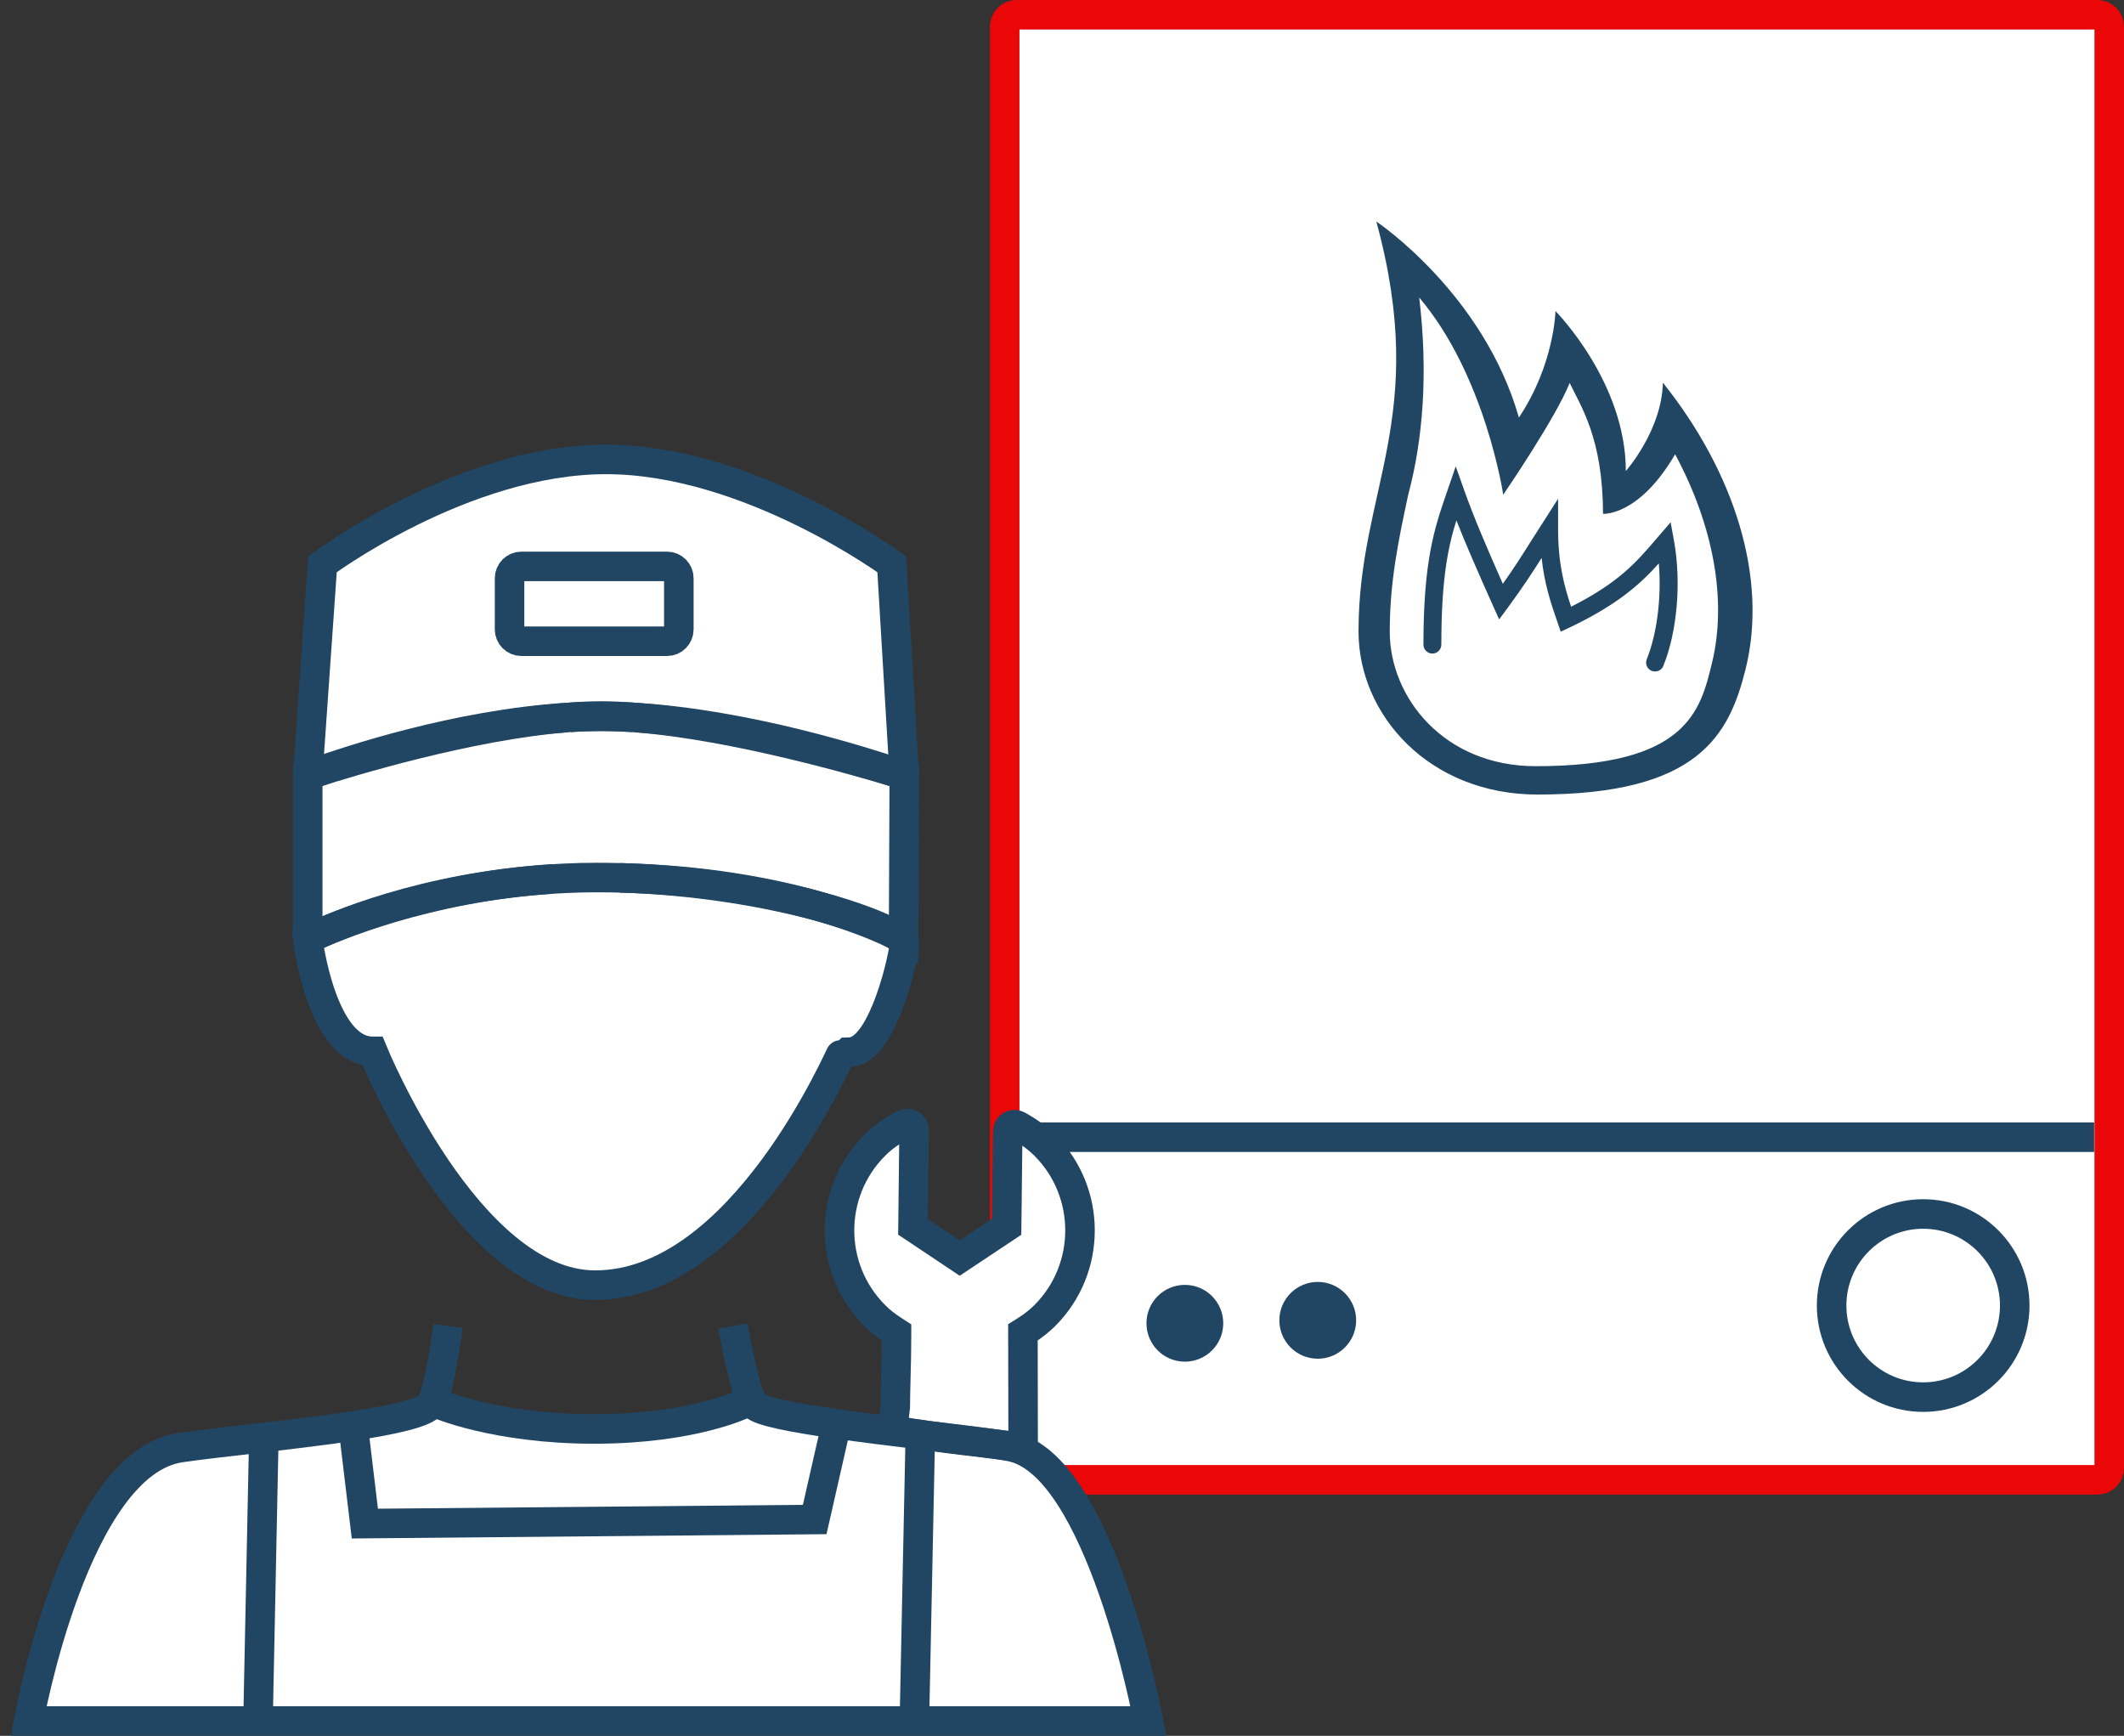
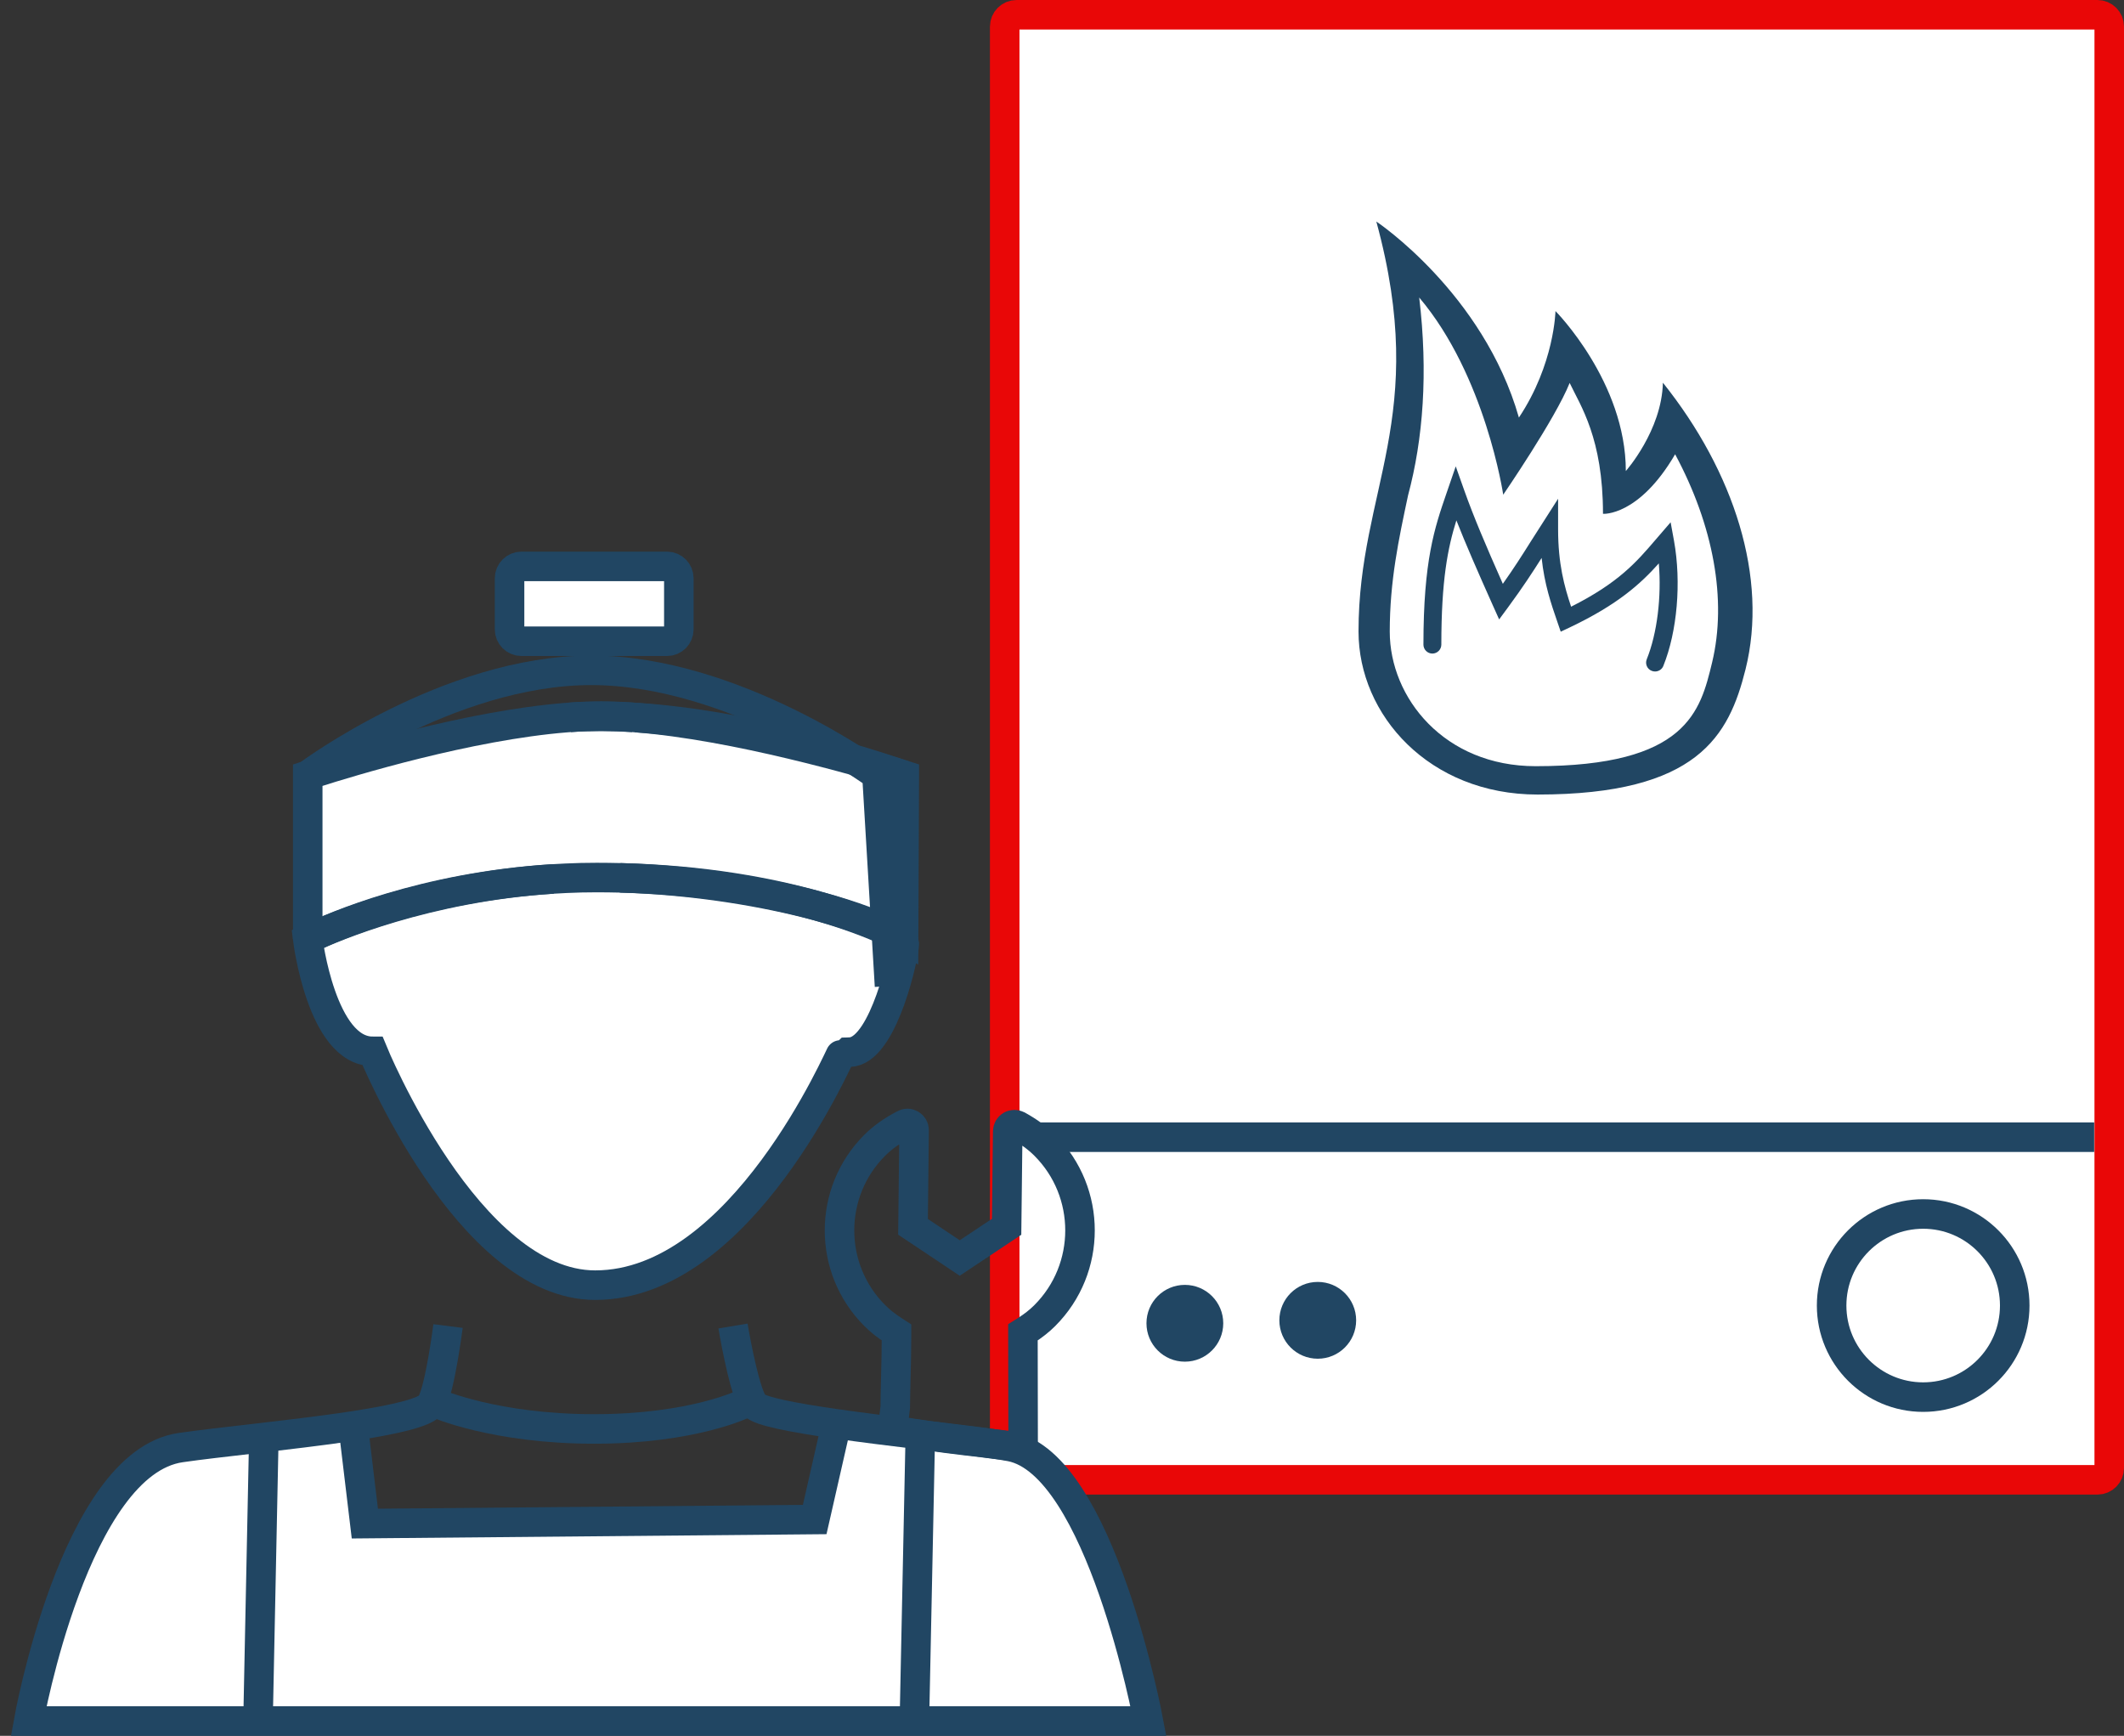
<svg xmlns="http://www.w3.org/2000/svg" version="1.1" id="Layer_1" x="0px" y="0px" width="359.6px" height="293.836px" viewBox="0 -74.372 359.6 293.836" enable-background="new 0 -74.372 359.6 293.836" xml:space="preserve">
  <rect x="0" y="-74.372" width="359.6" height="293.836" fill="#333333" stroke="none" />
  <g>
    <path fill="#FFFFFF" d="M357.1,174.128c0,1.1-0.899,2-2,2h-183c-1.1,0-2-0.9-2-2v-244c0-1.1,0.9-2,2-2h183c1.101,0,2,0.9,2,2   V174.128z" />
    <path fill="none" stroke="#E90707" stroke-width="5" stroke-miterlimit="10" d="M357.1,174.128c0,1.1-0.899,2-2,2h-183   c-1.1,0-2-0.9-2-2v-244c0-1.1,0.9-2,2-2h183c1.101,0,2,0.9,2,2V174.128z" />
  </g>
  <g id="Layer_1_1_" display="none">
    <g id="XMLID_1_" display="inline">
      <g>
        <path fill="#FFFFFF" d="M177.823,123.834c8.332,8.332,8.332,21.896,0,30.229c-0.974,0.978-2.078,1.847-3.41,2.688     c0,4.25,0.197,6.99,0.271,9.764c0.098,4.422,0.146,12.229,0.146,16.512c0,4.449,1.56,8.738-1.521,11.828     c-5.841,5.828-15.318,5.828-21.146,0c-3.056-3.057-1.346-7.34-1.346-11.805c0-7.277,0-7.936,0-14.188     c0-2.847,0.208-7.943,0.208-12.109c-1.317-0.853-2.434-1.719-3.397-2.688c-8.33-8.33-8.33-21.896,0-30.229     c1.418-1.427,3.137-2.636,5.254-3.737c0.66-0.355,1.463-0.32,2.097,0.072c0.651,0.393,1.038,1.1,1.021,1.846l-0.181,15.806     l6.914,4.604l6.941-4.615l0.18-15.646c0.013-0.746,0.396-1.444,1.062-1.823c0.648-0.363,1.444-0.378,2.104-0.023     C174.971,121.396,176.51,122.521,177.823,123.834z M158.288,182.914c1.428-1.429,1.428-3.74,0-5.168     c-1.437-1.438-3.74-1.438-5.166,0c-1.438,1.428-1.438,3.739-0.012,5.168C154.547,184.339,156.853,184.339,158.288,182.914z" />
      </g>
      <g>
        <path fill="none" stroke="#214663" stroke-width="5" stroke-miterlimit="10" d="M173.006,120.312     c-0.662-0.354-1.455-0.34-2.104,0.024c-0.66,0.378-1.049,1.077-1.062,1.823l-0.178,15.646l-6.943,4.614l-6.913-4.604l0.18-15.81     c0.02-0.741-0.367-1.448-1.021-1.842c-0.633-0.396-1.438-0.438-2.098-0.075c-2.115,1.104-3.836,2.313-5.252,3.74     c-8.332,8.332-8.332,21.896,0,30.229c0.973,0.978,2.072,1.844,3.395,2.688c0,4.166-0.207,9.271-0.207,12.107     c0,6.254,0,6.902,0,14.188c0,4.461-1.713,8.748,1.342,11.806c5.828,5.823,15.313,5.823,21.146,0     c3.08-3.095,1.521-7.382,1.521-11.826c0-4.278-0.047-12.095-0.146-16.517c-0.063-2.771-0.266-5.51-0.266-9.762     c1.331-0.854,2.438-1.723,3.407-2.688c8.332-8.332,8.332-21.896,0-30.229C176.51,122.521,174.971,121.396,173.006,120.312z" />
        <path fill="none" stroke="#214663" stroke-width="5" stroke-miterlimit="10" d="M158.288,182.914     c-1.437,1.426-3.74,1.426-5.178,0c-1.426-1.429-1.426-3.74,0.012-5.168c1.426-1.438,3.729-1.438,5.166,0     C159.715,179.171,159.715,181.485,158.288,182.914z" />
      </g>
    </g>
    <g display="inline">
      <g id="XMLID_2_">
        <g>
          <path fill="#214663" d="M124.64,164.505c-0.24-1.066-0.511-2.141-0.771-3.197c-0.646-2.539-1.307-5.174-1.49-7.75      c-0.069-0.869-0.319-1.979,0.369-3.053c0.16-0.25,0.642-0.771,1.451-0.771c0.799,0,1.25,0.396,1.469,0.604      c0.932,0.83,1.08,1.688,1.211,2.49c1.721,10.799,2.34,11.42,13.199,13.299c3.146,0.541,6.291,1.09,9.41,1.646      c1.92,0.344,6.391,1.121,6.391,1.121s27.199,2.83,29.699,9.945c1.5,2.541,8.75,22.854,10.5,28.75      c1.062,3.57,3.121,11.594,3.121,11.594H0c0,0,1.55-6.094,3.08-10.594c2.25-6.67,4.26-13.309,6.12-19.25      c3.64-11.639,10.409-17.865,22.33-19.5c7.289-0.986,15.76-1.605,22.869-2.986c3.23-0.629,6.471-1.25,9.7-1.84      c6.061-1.119,8.21-3.449,8.84-9.619c0.03-0.291,0.04-0.58,0.061-0.857c0-0.223,0.01-0.434,0.03-0.649      c0.188-2.81,0.6-4.315,2.21-4.315c0.22,0,0.449,0.03,0.71,0.065c1.72,0,1.81,2.854,1.77,4.646c-0.03,2.069-0.55,4.118-1.1,6.289      c-0.23,0.95-0.471,1.895-0.681,2.855l-0.09,0.46l0.351,0.319c6.119,5.34,15,8.396,24.369,8.396c8.592,0,17.021-2.58,23.74-7.265      l0.438-0.313L124.64,164.505z M63.13,184.416l0.2,1.549c0.05,0.5,0.3,0.961,2.67,0.961c23.43,0.014,46.851,0.014,70.911,0.014      h0.799v-15.41l-0.351-0.236c-2.079-1.422-4.141-2.108-6.311-2.108c-3.051,0-5.899,1.383-8.659,2.724      c-7.341,3.565-14.729,5.381-21.979,5.381c-8.271,0-16.479-2.342-24.411-6.972c-1.99-1.159-3.92-1.726-5.91-1.726      c-1.56,0-3.19,0.355-4.99,1.07c-1.45,0.578-2.92,2.709-2.91,4.221C62.23,177.416,62.69,180.976,63.13,184.416z M192.081,213.865      l0.799-0.013h-0.811c-0.17-0.526-5.93-17.5-8-23.765c-4.25-12.864-9.271-13.43-19.529-14.799c-1-0.131-3.709-0.131-3.709-0.131      l-0.146,38.688h31.395C192.081,213.865,192.081,213.865,192.081,213.865z M155.781,204.646c0.01-9.514,0.02-18.488-0.109-27.58      c-0.024-1.438-1.541-3.438-2.891-3.84c-0.711-0.211-1.421-0.385-2.16-0.514c-1.221-0.229-2.5-0.391-3.891-0.566      c-0.472-0.063-0.949-0.121-1.439-0.184c-0.49-0.066-0.99-0.141-1.51-0.221l-0.921-0.142v19.396      c-0.17,0.051-0.319,0.08-0.46,0.121c-0.408,0.102-0.648,0.17-0.851,0.17c-8.899,0.01-17.801,0.021-26.689,0.026      c-18.239,0.021-36.47,0.028-54.699,0.093c-1.2,0-1.96-0.212-2.38-0.645c-0.421-0.432-0.61-1.223-0.58-2.395      c0.029-1.148,0.05-2.291,0.06-3.439c0.021-2.578,0.01-5.188,0-7.922c-0.01-1.641-0.02-3.312-0.02-5.039v-0.961l-0.94,0.172      c-1.01,0.189-1.96,0.342-2.86,0.48c-2.09,0.34-3.899,0.629-5.689,1.145c-1.19,0.355-2.98,1.83-2.99,3.158      c-0.13,9.898-0.12,19.592-0.11,29.842v8.052h111.12C155.77,213.865,155.77,207.425,155.781,204.646z M39.531,213.666v-38.979      l-0.841,0.041c-8.649,0.42-17.43,1.565-21.449,10.315c-2.801,6.09-4.9,12.355-7.12,18.99c-0.94,2.799-1.91,5.688-2.931,8.559      l-0.38,1.07L39.531,213.666L39.531,213.666z" />
          <path fill="#214663" d="M192.879,213.854l-0.799,0.013c0,0,0,0-0.017-0.013H192.879z" />
          <path fill="#FFFFFF" d="M192.07,213.854h-31.39l0.148-38.688c0,0,2.711,0,3.711,0.131c10.26,1.369,15.273,1.934,19.523,14.805      C186.14,196.354,191.9,213.326,192.07,213.854z" />
          <path fill="#214663" d="M157.129,74.885c0.229,3.642-0.01,7.41-3.238,10.71c-1.061,1.08-1.229,3.16-1.271,4.854      c-0.101,6.04-1.181,12.77-8.5,16.88c-1.959,1.1-3.379,3.398-4.511,5.488c-1.688,3.188-3.29,6.479-4.829,9.66      c-1.181,2.406-2.391,4.906-3.641,7.33c-5.892,11.536-15.7,17.392-29.148,17.392c-13.441,0-23.241-5.854-29.151-17.399      c-1.86-3.641-4.29-8.47-6.59-13.431c-2.49-5.359-5.21-8.709-9.12-11.209c-5-3.18-5.35-8.48-5.72-14.08l-0.08-1.16      c-0.101-1.3-0.67-2.52-1.23-3.7c-0.3-0.646-0.62-1.318-0.84-1.979c-0.26-0.75-0.57-1.521-0.88-2.26      c-0.73-1.79-1.5-3.642-1.42-5.37c0.689-16.28,1.66-32.222,2.77-49.88c0.41-6.62,3.79-11.67,10.061-15.03      C70.48,5.988,80.975,3.219,91.74,1.18c1.04-0.109,23.984-0.086,31.61,2.447c7.76,2.54,14.561,5.182,20.8,8.08      c5.824,3.762,9.939,8.5,10.29,16.33C155.15,43.664,156.161,59.534,157.129,74.885z M150.2,81.394      c1.561-1.69,1.609-5.12,1.149-11.28c-0.45-5.98-1.45-8.12-8.938-10.57c-12.531-4.93-29.932-9.06-40.781-9.06      c-3.845,0-7.688,0.31-11.396,0.92c-8.35,1.37-16.79,3.37-24.96,5.32c-3.689,0.868-7.5,1.778-11.3,2.63l-0.37,0.08l-0.02,0.38      c-0.08,1.34-0.16,2.6-0.22,3.8c-0.141,2.39-0.271,4.65-0.48,6.85c-0.57,5.771-0.7,8.63,0.55,10.012      c0.521,0.568,1.26,0.85,2.26,0.85c0.851,0,1.891-0.19,3.25-0.57c1.36-0.38,3.03-0.938,5.15-1.698      c12.28-4.382,24.56-6.602,36.495-6.602c12.761,0,25.449,2.54,37.72,7.55c4.262,1.74,7,2.512,8.899,2.512      C148.51,82.514,149.491,82.155,150.2,81.394z M150.44,56.184l-0.04-0.69c-0.189-3.08-0.359-6.08-0.51-9.02      c-0.41-7.562-0.79-14.7-1.7-21.78c-0.399-3.07-3.471-6.5-6.08-7.92c-13.229-7.182-26.698-10.82-40.028-10.82      c-13.281,0-26.708,3.61-39.917,10.74c-2.681,1.438-5.851,5.03-6.311,8.3c-0.93,6.6-1.25,13.24-1.59,20.28      c-0.13,2.74-0.26,5.53-0.438,8.398l-0.04,0.67l0.649-0.148c1.2-0.28,2.3-0.51,3.34-0.72c2.07-0.432,3.87-0.79,5.61-1.41      c12.887-3.387,24.76-6.602,36.917-6.602c13.4,0,26.91,2.7,40.146,8.021c1.813,0.729,3.688,1.17,5.883,1.68      c1.066,0.25,2.221,0.521,3.446,0.84L150.44,56.184z M142.79,101.885c4.029-3.35,4.25-7.72,3.99-11.148      c-0.109-1.33-2.07-2.28-4.15-3.29c-0.539-0.26-1.063-0.521-1.523-0.771c-1.024-0.56-2.146-0.97-3.235-1.358      c-0.48-0.182-0.963-0.352-1.424-0.53c-12.381-4.87-25.896-6.95-40.69-6.95c-14.78,0-25.18,5.102-35.95,7.88      c-1.06,0.28-2.27,1.381-2.68,2.46c-1.34,3.512,0.66,11.512,3.96,13.313c4.82,2.62,7.5,6.77,10.04,12.209      c2.1,4.488,4.57,9.71,7.31,14.761c4.84,8.909,12.771,13.433,23.563,13.433h0.312c0.341,0,0.67-0.013,1-0.021      c1.313-0.039,2.591-0.147,3.813-0.34c0.607-0.091,1.221-0.199,1.812-0.319c0.593-0.13,1.172-0.271,1.739-0.431      c0.854-0.239,1.67-0.521,2.471-0.841c2.935-1.17,5.521-2.858,7.75-5.063c0.199-0.199,0.408-0.41,0.604-0.62      c0.592-0.618,1.16-1.29,1.688-1.985c0.895-1.185,1.709-2.461,2.459-3.844c1.149-2.146,2.2-4.391,3.225-6.551      c1.479-3.17,3.021-6.438,4.869-9.42C136.29,108.354,139.42,104.695,142.79,101.885z" />
          <path fill="#FFFFFF" d="M155.67,177.063c0.129,9.09,0.119,18.065,0.104,27.58c-0.01,2.774-0.01,9.222-0.01,9.222H44.65v-8.052      c-0.01-10.25-0.02-19.938,0.11-29.84c0.01-1.33,1.8-2.813,2.99-3.16c1.79-0.521,3.6-0.813,5.689-1.147      c0.9-0.144,1.851-0.291,2.86-0.479l0.94-0.17v0.961c0,1.729,0.01,3.396,0.02,5.039c0.01,2.729,0.021,5.34,0,7.92      c-0.01,1.146-0.03,2.291-0.06,3.438c-0.03,1.184,0.159,1.969,0.58,2.397c0.42,0.433,1.18,0.642,2.38,0.642      c18.229-0.062,36.46-0.07,54.699-0.09c8.892-0.013,17.79-0.021,26.689-0.029c0.199,0,0.438-0.066,0.851-0.17      c0.141-0.041,0.29-0.066,0.46-0.121v-19.396l0.921,0.146c0.52,0.08,1.02,0.147,1.51,0.211c0.489,0.063,0.971,0.119,1.439,0.184      c1.391,0.184,2.67,0.342,3.891,0.566c0.739,0.143,1.449,0.303,2.16,0.514C154.129,173.625,155.64,175.625,155.67,177.063z" />
          <path fill="#FFFFFF" d="M150.85,70.155c0.898,12-0.012,14.43-12.358,9.39c-24.58-10.04-49.581-9.87-74.571-0.96      c-11.14,3.96-11.68,3.48-10.54-8.068c0.32-3.302,0.439-6.62,0.7-10.672c12.27-2.738,24.149-5.97,36.229-7.948      c15.979-2.63,31.432,0.698,46.44,6.33c1.854,0.698,3.771,1.818,5.66,1.818C149.9,63.244,150.4,64.184,150.85,70.155z" />
          <path fill="#FFFFFF" d="M146.781,90.735c0.26,3.43,0.039,7.8-3.99,11.148c-3.369,2.812-6.5,6.472-9.07,10.57      c-1.85,2.979-3.389,6.25-4.863,9.42c-1.021,2.16-2.063,4.397-3.227,6.55c-0.75,1.383-1.563,2.66-2.459,3.844      c-0.541,0.696-1.102,1.366-1.688,1.986c-0.196,0.21-0.397,0.42-0.604,0.62c-2.229,2.2-4.816,3.894-7.75,5.063      c-0.799,0.315-1.619,0.602-2.469,0.84c-0.57,0.16-1.15,0.302-1.74,0.432c-0.59,0.12-1.199,0.229-1.813,0.318      c-1.22,0.182-2.5,0.302-3.813,0.341c-0.33,0.011-0.656,0.021-1,0.021h-0.312c-10.792,0-18.722-4.521-23.562-13.43      c-2.74-5.052-5.21-10.271-7.311-14.762c-2.54-5.438-5.22-9.589-10.04-12.208c-3.3-1.8-5.3-9.8-3.96-13.313      c0.41-1.078,1.62-2.18,2.681-2.46c10.77-2.778,21.17-7.88,35.95-7.88c14.792,0,28.31,2.08,40.689,6.95      c0.46,0.18,0.938,0.35,1.42,0.53c1.093,0.39,2.21,0.8,3.239,1.358c0.461,0.25,0.988,0.512,1.527,0.771      C144.709,88.454,146.67,89.405,146.781,90.735z" />
          <path fill="#FFFFFF" d="M137.709,171.522v15.41h-0.799c-24.063,0-47.48,0-70.916-0.015c-2.37,0-2.62-0.459-2.67-0.959      l-0.2-1.551c-0.44-3.438-0.9-7-0.94-10.539c-0.01-1.514,1.46-3.645,2.91-4.225c1.8-0.721,3.43-1.066,4.99-1.066      c1.99,0,3.92,0.563,5.91,1.725c7.93,4.63,16.14,6.97,24.416,6.97c7.25,0,14.639-1.813,21.979-5.379      c2.76-1.341,5.607-2.726,8.658-2.726c2.17,0,4.229,0.688,6.312,2.109L137.709,171.522z" />
          <path fill="#214663" d="M112.459,20.175c3.604,0,5.381,1.54,5.34,5.49c-0.139,13.17,1.012,14.312-6.118,14.312      c-1.5,0-3.36-0.052-5.681-0.052c-0.631,0-1.301,0-2.01,0.012c-0.307,0.01-0.605,0.01-0.9,0.01c-0.699,0-1.391-0.01-2.09-0.01      c-2.437,0-4.854-0.04-7.286-0.04c-1.561,0-3.13,0.02-4.688,0.06c-0.09,0-0.18,0-0.271,0c-3.22,0-4.601-1.64-4.53-4.82      c0.01-0.17,0-0.34,0-0.5c0.07-13.328-1.07-14.448,6.87-14.448c1.59,0,3.55,0.05,5.96,0.05c0.311,0,0.63-0.01,0.95-0.01      c0.36,0,0.71,0,1.06,0c2.58,0,5.146,0.04,7.729,0.04c1.724,0,3.449-0.021,5.17-0.08      C112.129,20.184,112.299,20.175,112.459,20.175z" />
          <path fill="#214663" d="M99.081,22.724c1.279,0,2.561,0.01,3.839,0.02c1.291,0.01,2.59,0.021,3.881,0.021      c2.029,0,3.699-0.021,5.261-0.08c0.141,0,0.271-0.012,0.399-0.012c0.799,0.001,1.849,0.103,2.289,0.552      c0.369,0.368,0.563,1.229,0.549,2.408c-0.021,1.842-0.01,3.45-0.01,4.852c0.01,3.02,0.021,6.148-0.398,6.729      c-0.172,0.102-0.899,0.262-3.21,0.262c-0.66,0-1.392-0.012-2.189-0.021c-1.029-0.01-2.189-0.03-3.49-0.03      c-0.641,0-1.313,0.012-2.039,0.021h-0.871l-2.08-0.01c-1.153,0-2.294-0.012-3.444-0.021c-1.279,0-2.56-0.01-3.84-0.01      c-1.59,0-3.17,0.01-4.75,0.05l-0.2,0.01c-0.8,0-1.399-0.148-1.64-0.39c-0.27-0.28-0.42-0.97-0.4-1.89c0.011-0.12,0-0.54,0-0.54      c0.011-1.67,0-3.15-0.01-4.46c-0.02-3.11-0.05-6.62,0.44-7.11c0.14-0.15,0.84-0.39,3.939-0.39c0.71,0,1.49,0.01,2.351,0.02       M112.799,25.604c0-0.16,0-0.3-0.01-0.42c-0.104,0-0.209-0.012-0.33-0.012c-0.104,0-0.209,0.012-0.318,0.012      c-1.58,0.06-3.28,0.08-5.352,0.08c-1.289,0-2.59-0.012-3.898-0.021c-1.271-0.01-2.551-0.02-3.82-0.02c-0.35,0-0.689,0-1.039,0      l-0.971,0.01c-1.35,0-2.56-0.021-3.649-0.03c-0.851-0.01-1.62-0.02-2.311-0.02c-0.81,0-1.399,0.02-1.84,0.04      c-0.07,1.21-0.06,3.1-0.04,4.938c0.01,1.32,0.021,2.812,0.01,4.49v0.12c0,0.06,0,0.12,0,0.17c1.34-0.03,2.78-0.04,4.48-0.04      c1.29,0,2.57,0,3.859,0.01c1.141,0.01,2.29,0.021,3.431,0.021h0.813c0.42,0.01,0.854,0.01,1.276,0.01c0.281,0,0.563,0,0.844,0      c0.72-0.01,1.406-0.021,2.066-0.021c1.313,0,2.479,0.021,3.521,0.03c0.79,0.01,1.512,0.021,2.16,0.021      c0.42,0,0.771,0,1.063-0.012c0.059-1.148,0.049-2.83,0.049-4.47C112.781,29.074,112.781,27.465,112.799,25.604z" />
          <path fill="#FFFFFF" d="M112.79,25.184c0.01,0.12,0.01,0.26,0.01,0.42c-0.02,1.858-0.02,3.47-0.01,4.89      c0,1.64,0.01,3.32-0.049,4.47c-0.291,0.012-0.642,0.012-1.062,0.012c-0.649,0-1.37-0.012-2.16-0.021      c-1.04-0.01-2.21-0.03-3.521-0.03c-0.66,0-1.351,0.012-2.063,0.021c-0.279,0-0.563,0-0.847,0c-0.43,0-0.854,0-1.273-0.01H101      c-1.146,0-2.292-0.012-3.437-0.021c-1.29-0.01-2.569-0.01-3.859-0.01c-1.7,0-3.141,0.01-4.48,0.04c0-0.05,0-0.11,0-0.17v-0.12      c0.01-1.68,0-3.17-0.01-4.49c-0.021-1.84-0.03-3.729,0.04-4.938c0.439-0.021,1.03-0.04,1.84-0.04c0.69,0,1.46,0.01,2.31,0.02      c1.091,0.01,2.301,0.03,3.65,0.03l0.97-0.01c0.351,0,0.69,0,1.04,0c1.271,0,2.556,0.01,3.818,0.02      c1.313,0.01,2.604,0.021,3.896,0.021c2.069,0,3.771-0.021,5.354-0.08c0.104,0,0.222-0.012,0.316-0.012      C112.581,25.175,112.69,25.184,112.79,25.184z" />
          <path fill="#FFFFFF" d="M57.2,188.375c0.029-1.146,0.05-2.289,0.06-3.438C57.25,186.085,57.23,187.226,57.2,188.375z" />
          <path fill="#FFFFFF" d="M39.531,174.685v38.979H6.81l0.38-1.07c1.021-2.865,1.99-5.76,2.931-8.559      c2.22-6.634,4.319-12.9,7.12-18.99c4.02-8.75,12.8-9.896,21.449-10.316L39.531,174.685z" />
        </g>
      </g>
    </g>
    <path display="inline" fill="#214663" d="M150.965,193.218" />
  </g>
  <g id="Layer_2">
    <g>
      <g id="XMLID_4_">
        <g>
          <path fill="#FFFFFF" d="M194.43,216.966h-39.6v-1l0.938-45.33l0.25-2.119c0.01,0,0.01,0,0.021,0      c0.276,0.029,0.551,0.068,0.816,0.104c0.014,0,0.03,0.01,0.04,0.01c4.88,0.709,8.513,1.09,11.16,1.396      c0.021,0,0.04,0,0.05,0.014c1.225,0.17,2.229,0.33,2.99,0.479C186.331,173.496,194.43,216.966,194.43,216.966z" />
-           <path fill="#FFFFFF" d="M176.89,119.506c7.94,7.938,7.94,20.87,0,28.812c-0.91,0.91-1.939,1.729-3.25,2.563l-0.46,0.289v0.551      c0,2.813,0.039,17.039,0.039,19.132c-1.029-0.33-2.659-0.541-5.109-0.812c-0.01-0.014-0.028-0.014-0.05-0.014      c-2.87-0.406-6.83-0.879-11.16-1.396c-0.01,0-0.029-0.01-0.04-0.01c-1.75-0.25-3.67-0.553-5.76-0.9l0.47-3.881      c0-1.278,0.051-3.028,0.092-4.93c0.063-2.289,0.119-4.893,0.119-7.189v-0.538l-0.461-0.302      c-1.271-0.819-2.328-1.649-3.229-2.563c-7.947-7.938-7.947-20.868,0-28.812c1.313-1.319,2.951-2.489,5.013-3.56      c0.157-0.092,0.33-0.143,0.511-0.143c0.212,0,0.409,0.063,0.593,0.17c0.356,0.223,0.561,0.58,0.551,0.973l-0.182,16.355      l7.907,5.28l7.938-5.28l0.188-16.17c0.011-0.409,0.21-0.77,0.562-0.97c0.17-0.102,0.371-0.148,0.58-0.148      c0.188,0,0.393,0.049,0.563,0.142C174.18,117.194,175.64,118.256,176.89,119.506z" />
          <path fill="#FFFFFF" d="M156.02,168.517l-0.25,2.119l-0.938,45.33v1H43.71v-1.291l0.93-45.328l-2.12-1.131      c0.641-0.08,1.3-0.148,1.96-0.229c4.5-0.528,9.2-1.09,13.471-1.698l1.979,0.889l1.84,15.361l76.16-0.689l3.34-14.672      l0.029-1.559C145.94,167.287,151.18,167.925,156.02,168.517z" />
-           <path fill="#FFFFFF" d="M150.969,21.146l2.131,35.7c0,0-0.43-0.14-1.229-0.38c-0.051-0.02-0.101-0.03-0.158-0.05      c-5.33-1.81-25.131-8.15-44.063-9.32c-0.17-0.02-0.34-0.03-0.51-0.04c-1.86-0.14-3.648-0.21-5.36-0.21      c-1.688,0-3.459,0.07-5.27,0.21c-0.18,0.01-0.37,0.02-0.56,0.04c-18.631,1.16-37.261,7.42-42.44,9.29      c-0.09,0.03-0.17,0.05-0.25,0.08c-0.05,0.02-0.1,0.03-0.14,0.05c-0.66,0.21-1.021,0.33-1.021,0.33l2.5-35.7      c0,0,23.75-17.75,48-17.75S150.969,21.146,150.969,21.146z M114.93,32.176v-8.67c0-1.09-0.899-2-2-2H88.27c-1.1,0-2,0.91-2,2      v8.67c0,1.1,0.9,2,2,2h24.66C114.031,34.176,114.93,33.276,114.93,32.176z" />
          <path fill="#FFFFFF" d="M153.1,56.896l-0.12,27.7c0,0-0.521-0.3-1.56-0.81c0,0-0.012-0.01-0.021-0.01      c-2.3-1.37-6.83-3.12-12.891-4.76c-0.02,0-0.049-0.01-0.069-0.02c-7.97-2.26-19.17-4.43-33.449-4.77      c-1.311-0.03-2.631-0.05-3.961-0.05c-1.76,0-3.489,0.04-5.188,0.12c-0.75,0.03-1.49,0.07-2.22,0.12      c-21.96,1.33-37.511,8.25-40.851,9.86c-0.01,0-0.01,0-0.01,0c-0.11,0.05-0.21,0.1-0.29,0.14c-0.24,0.12-0.37,0.18-0.37,0.18      v-27.7c0,0,0.351-0.14,1.021-0.38c0.04-0.02,0.09-0.03,0.14-0.05c0.08-0.03,0.16-0.05,0.25-0.08      c5.47-1.75,25.79-7.97,42.44-9.29c0.189-0.02,0.38-0.03,0.56-0.04c1.76-0.11,3.521-0.16,5.271-0.16      c1.771,0,3.561,0.06,5.359,0.16c0.17,0.01,0.34,0.02,0.51,0.04c16.95,1.32,38.45,7.61,44.063,9.32      c0.062,0.02,0.107,0.03,0.158,0.05C152.67,56.736,153.1,56.896,153.1,56.896z" />
          <path fill="#FFFFFF" d="M151.42,83.786c1.1,0.65,1.68,1.22,1.68,1.64c0,1.7-3.33,17.21-8.729,18.25      c-0.438,0.09-1.851,0.09-1.851,0.09c-0.188,0-16.811,39.41-41.75,39.41c-21.55,0-37.67-39.58-37.67-39.58c-8.67,0-11-19-11-19      s0.13-0.06,0.37-0.18c0.08-0.04,0.18-0.08,0.29-0.14c0,0,0,0,0.01,0c3.391-1.58,19.32-8.48,40.851-9.86      c0.729-0.05,1.47-0.09,2.22-0.12c1.7-0.08,3.43-0.12,5.188-0.12c1.33,0,2.65,0.02,3.961,0.05      c12.949,0.37,24.771,2.45,33.449,4.77c0.021,0.01,0.051,0.02,0.069,0.02c6.431,1.83,10.75,3.72,12.891,4.76      C151.411,83.776,151.42,83.786,151.42,83.786z" />
-           <path fill="#FFFFFF" d="M141.299,166.617l-0.029,1.559l-3.34,14.672l-76.16,0.689l-1.84-15.361l-1.979-0.889      c0.609-0.093,1.21-0.183,1.8-0.271c6.93-1.061,12.37-2.271,13.229-3.672c0.05-0.078,0.09-0.158,0.141-0.26l0.81,0.09      c0,0,9.84,4.342,26.67,4.342s25.5-4.342,25.5-4.342l1.13-0.459c0.16,0.33,0.319,0.59,0.479,0.771      C128.64,164.537,134.299,165.604,141.299,166.617z" />
          <path fill="#FFFFFF" d="M114.93,23.506v8.67c0,1.1-0.899,2-2,2H88.27c-1.1,0-2-0.9-2-2v-8.67c0-1.09,0.9-2,2-2h24.66      C114.031,21.506,114.93,22.416,114.93,23.506z" />
          <path fill="#FFFFFF" d="M44.64,170.347l-0.93,45.328v1.291H4.85c0,0,7.8-43.729,25.75-46.291      c3.181-0.459,7.391-0.938,11.92-1.459L44.64,170.347z" />
        </g>
        <g>
-           <path fill="none" stroke="#214663" stroke-width="5" stroke-miterlimit="10" d="M53.12,56.516c-0.67,0.24-1.021,0.38-1.021,0.38      " />
-           <path fill="none" stroke="#214663" stroke-width="5" stroke-miterlimit="10" d="M95.95,47.096      c-18.631,1.16-37.261,7.42-42.44,9.29" />
          <path fill="none" stroke="#214663" stroke-width="5" stroke-miterlimit="10" d="M107.14,47.056c-1.8-0.1-3.591-0.16-5.359-0.16      c-1.75,0-3.511,0.05-5.271,0.16" />
          <path fill="none" stroke="#214663" stroke-width="5" stroke-miterlimit="10" d="M151.709,56.416      c-5.33-1.81-25.129-8.15-44.063-9.32" />
          <path fill="none" stroke="#214663" stroke-width="5" stroke-miterlimit="10" d="M153.1,56.896c0,0-0.43-0.16-1.229-0.43" />
-           <path fill="none" stroke="#214663" stroke-width="5" stroke-miterlimit="10" d="M52.1,56.846l2.5-35.7c0,0,23.75-17.75,48-17.75      s48.369,17.75,48.369,17.75l2.131,35.7" />
+           <path fill="none" stroke="#214663" stroke-width="5" stroke-miterlimit="10" d="M52.1,56.846c0,0,23.75-17.75,48-17.75      s48.369,17.75,48.369,17.75l2.131,35.7" />
          <path fill="none" stroke="#214663" stroke-width="5" stroke-miterlimit="10" d="M151.42,83.786c1.039,0.51,1.56,0.81,1.56,0.81      l0.12-27.7v-0.05c0,0-0.43-0.14-1.229-0.38c-0.051-0.02-0.101-0.03-0.158-0.05c-5.608-1.71-27.108-8-44.063-9.32      c-0.17-0.02-0.34-0.03-0.51-0.04c-1.86-0.14-3.648-0.21-5.36-0.21c-1.688,0-3.459,0.07-5.27,0.21      c-0.18,0.01-0.37,0.02-0.56,0.04c-16.65,1.32-36.971,7.54-42.44,9.29c-0.09,0.03-0.17,0.05-0.25,0.08      c-0.05,0.02-0.1,0.03-0.14,0.05c-0.66,0.21-1.021,0.33-1.021,0.33v0.05v27.7" />
          <path fill="none" stroke="#214663" stroke-width="5" stroke-miterlimit="10" d="M138.51,79.016c6.43,1.83,10.75,3.72,12.89,4.76      " />
          <path fill="none" stroke="#214663" stroke-width="5" stroke-miterlimit="10" d="M104.991,74.226      c14.278,0.34,25.479,2.51,33.448,4.77" />
          <path fill="none" stroke="#214663" stroke-width="5" stroke-miterlimit="10" d="M52.77,84.276      c3.34-1.61,18.891-8.53,40.851-9.86" />
          <path fill="none" stroke="#214663" stroke-width="5" stroke-miterlimit="10" d="M52.47,84.416c0.08-0.04,0.18-0.09,0.29-0.14" />
          <path fill="none" stroke="#214663" stroke-width="5" stroke-miterlimit="10" d="M52.1,84.596c0,0,2.33,19,11,19      c0,0,16.12,39.58,37.67,39.58c24.939,0,41.562-39.41,41.75-39.41c0,0,1.41,0,1.851-0.09c5.399-1.04,8.729-16.55,8.729-18.25      c0-0.42-0.58-0.99-1.68-1.64c0,0-0.012-0.01-0.021-0.01c-2.3-1.37-6.83-3.12-12.891-4.76c-0.021,0-0.049-0.01-0.069-0.02      c-8.681-2.32-20.5-4.4-33.449-4.77c-1.311-0.03-2.631-0.05-3.961-0.05c-1.76,0-3.489,0.04-5.188,0.12      c-0.75,0.03-1.49,0.07-2.22,0.12c-21.53,1.38-37.46,8.28-40.851,9.86c-0.01,0-0.01,0-0.01,0c-0.11,0.06-0.21,0.1-0.29,0.14      C52.23,84.536,52.1,84.596,52.1,84.596z" />
          <path fill="none" stroke="#214663" stroke-width="5" stroke-miterlimit="10" d="M156.86,168.617      c-0.27-0.031-0.54-0.07-0.817-0.103c-0.012,0-0.012,0-0.021,0c-4.84-0.593-10.08-1.229-14.722-1.897      c-7-1.013-12.658-2.08-13.59-3.132c-0.16-0.183-0.318-0.438-0.479-0.771c-1.562-3.18-3.13-12.621-3.13-12.621" />
          <path fill="none" stroke="#214663" stroke-width="5" stroke-miterlimit="10" d="M168.06,170.024      c-2.87-0.407-6.83-0.881-11.16-1.397" />
          <path fill="none" stroke="#214663" stroke-width="5" stroke-miterlimit="10" d="M75.85,150.097c0,0-1.27,10.09-2.729,12.988      c-0.051,0.102-0.09,0.182-0.141,0.262c-0.859,1.398-6.3,2.609-13.229,3.67c-0.59,0.09-1.19,0.184-1.8,0.271      c-4.271,0.606-8.971,1.17-13.471,1.696c-0.66,0.08-1.319,0.149-1.96,0.229c-4.529,0.521-8.739,1-11.92,1.459      c-17.95,2.562-25.75,46.291-25.75,46.291h38.86h111.121h39.603c0,0-8.103-43.471-23.33-46.45      c-0.763-0.146-1.771-0.31-2.989-0.479" />
          <line fill="none" stroke="#214663" stroke-width="5" stroke-miterlimit="10" x1="44.64" y1="170.347" x2="43.71" y2="215.675" />
          <line fill="none" stroke="#214663" stroke-width="5" stroke-miterlimit="10" x1="155.77" y1="170.636" x2="154.831" y2="215.966" />
          <polyline fill="none" stroke="#214663" stroke-width="5" stroke-miterlimit="10" points="59.93,168.175 61.77,183.537       137.93,182.847 141.27,168.175     " />
          <path fill="none" stroke="#214663" stroke-width="5" stroke-miterlimit="10" d="M73.93,163.175c0,0,9.84,4.342,26.67,4.342      s25.5-4.342,25.5-4.342" />
          <path fill="none" stroke="#214663" stroke-width="5" stroke-miterlimit="10" d="M114.93,32.176c0,1.1-0.899,2-2,2H88.27      c-1.1,0-2-0.9-2-2v-8.67c0-1.09,0.9-2,2-2h24.66c1.1,0,2,0.91,2,2V32.176z" />
          <path fill="none" stroke="#214663" stroke-width="5" stroke-miterlimit="10" d="M156.86,168.617c-1.75-0.25-3.67-0.554-5.76-0.9      l0.47-3.881c0-1.277,0.051-3.027,0.092-4.93c0.063-2.289,0.119-4.892,0.119-7.189v-0.541l-0.461-0.299      c-1.271-0.818-2.328-1.648-3.229-2.563c-7.947-7.938-7.947-20.869,0-28.811c1.313-1.318,2.951-2.488,5.013-3.561      c0.157-0.092,0.33-0.141,0.511-0.141c0.212,0,0.409,0.062,0.593,0.17c0.356,0.221,0.561,0.58,0.551,0.971l-0.182,16.358      l7.907,5.279l7.938-5.279l0.188-16.171c0.011-0.408,0.21-0.77,0.562-0.97c0.17-0.103,0.371-0.149,0.58-0.149      c0.188,0,0.393,0.051,0.563,0.141c1.87,1.041,3.33,2.102,4.58,3.352c7.938,7.939,7.938,20.87,0,28.811      c-0.91,0.91-1.938,1.729-3.25,2.563l-0.46,0.289v0.551c0,2.811,0.04,17.039,0.04,19.131c-1.03-0.33-2.66-0.539-5.109-0.811      c-0.011-0.013-0.026-0.013-0.051-0.013c-2.647-0.312-6.278-0.688-11.16-1.397C156.89,168.626,156.87,168.617,156.86,168.617z" />
        </g>
      </g>
    </g>
  </g>
  <g id="Layer_1_2_">
    <g id="fire_1_">
      <path fill="#214663" d="M281.533-9.591c-0.189,8.108-6.275,14.955-6.275,14.955c0-15.082-11.912-27.08-11.912-27.08    s-0.16,8.979-6.191,18.03c-6.033-21.121-24.139-33.187-24.139-33.187c9.052,33.187-3.014,45.256-3.014,69.393    c0,14.156,11.982,27.607,30.313,27.607c27.151,0,32.402-9.967,35.209-21.198C299.389,23.469,293.598,5.494,281.533-9.591z     M289.864,37.772c-1.989,8.229-4.229,17.554-29.874,17.554c-15.466,0-24.7-11.583-24.7-22.775c0-8.576,1.51-15.612,3.099-23.069    c2.555-9.528,3.41-20.777,1.887-33.494C251.519-10.745,254.5,9.369,254.5,9.369s8.861-12.918,11.248-18.918    c1.83,3.857,5.643,9.339,5.643,22.157c0,0,6.058,0.459,12.214-10.082C290.082,14.582,292.415,27.181,289.864,37.772z" />
      <path fill="#214663" d="M282.841,14.038l-2.575,2.987c-3.19,3.721-6.211,7.25-14.273,11.302c-1.154-3.46-2.202-7.267-2.202-13.099    v-5.174l-4.602,7.199c-1.551,2.466-2.839,4.494-4.754,7.205c-2.907-6.554-4.961-11.397-6.523-15.795l-1.45-4.091l-1.575,4.577    c-2.001,5.819-3.896,11.322-3.896,25.597c0,0.832,0.675,1.516,1.516,1.516c0.832,0,1.516-0.684,1.516-1.516    c0-10.932,1.087-16.355,2.546-21.032c1.574,3.999,3.564,8.555,6.176,14.398l1.064,2.368l1.54-2.09    c2.517-3.428,4.015-5.737,5.653-8.313c0.479,4.482,1.587,7.7,2.683,10.882l0.55,1.599l1.534-0.723    c8.193-3.893,12.03-7.436,15.073-10.837c0.474,5.651-0.272,11.835-2.043,16.23c-0.313,0.776,0.065,1.658,0.841,1.96    c0.185,0.074,0.379,0.109,0.568,0.109c0.598,0,1.179-0.358,1.402-0.95c2.352-5.832,3.066-14.138,1.807-21.159L282.841,14.038z" />
    </g>
  </g>
  <g id="Layer_2_1_">
</g>
  <line fill="none" stroke="#214663" stroke-width="5" stroke-miterlimit="10" x1="176.1" y1="118.128" x2="354.55" y2="118.128" />
  <circle fill="none" stroke="#214663" stroke-width="5" stroke-miterlimit="10" cx="325.6" cy="146.628" r="15.5" />
  <circle fill="#214663" cx="200.6" cy="149.628" r="6.5" />
  <circle fill="#214663" cx="223.1" cy="149.128" r="6.5" />
</svg>